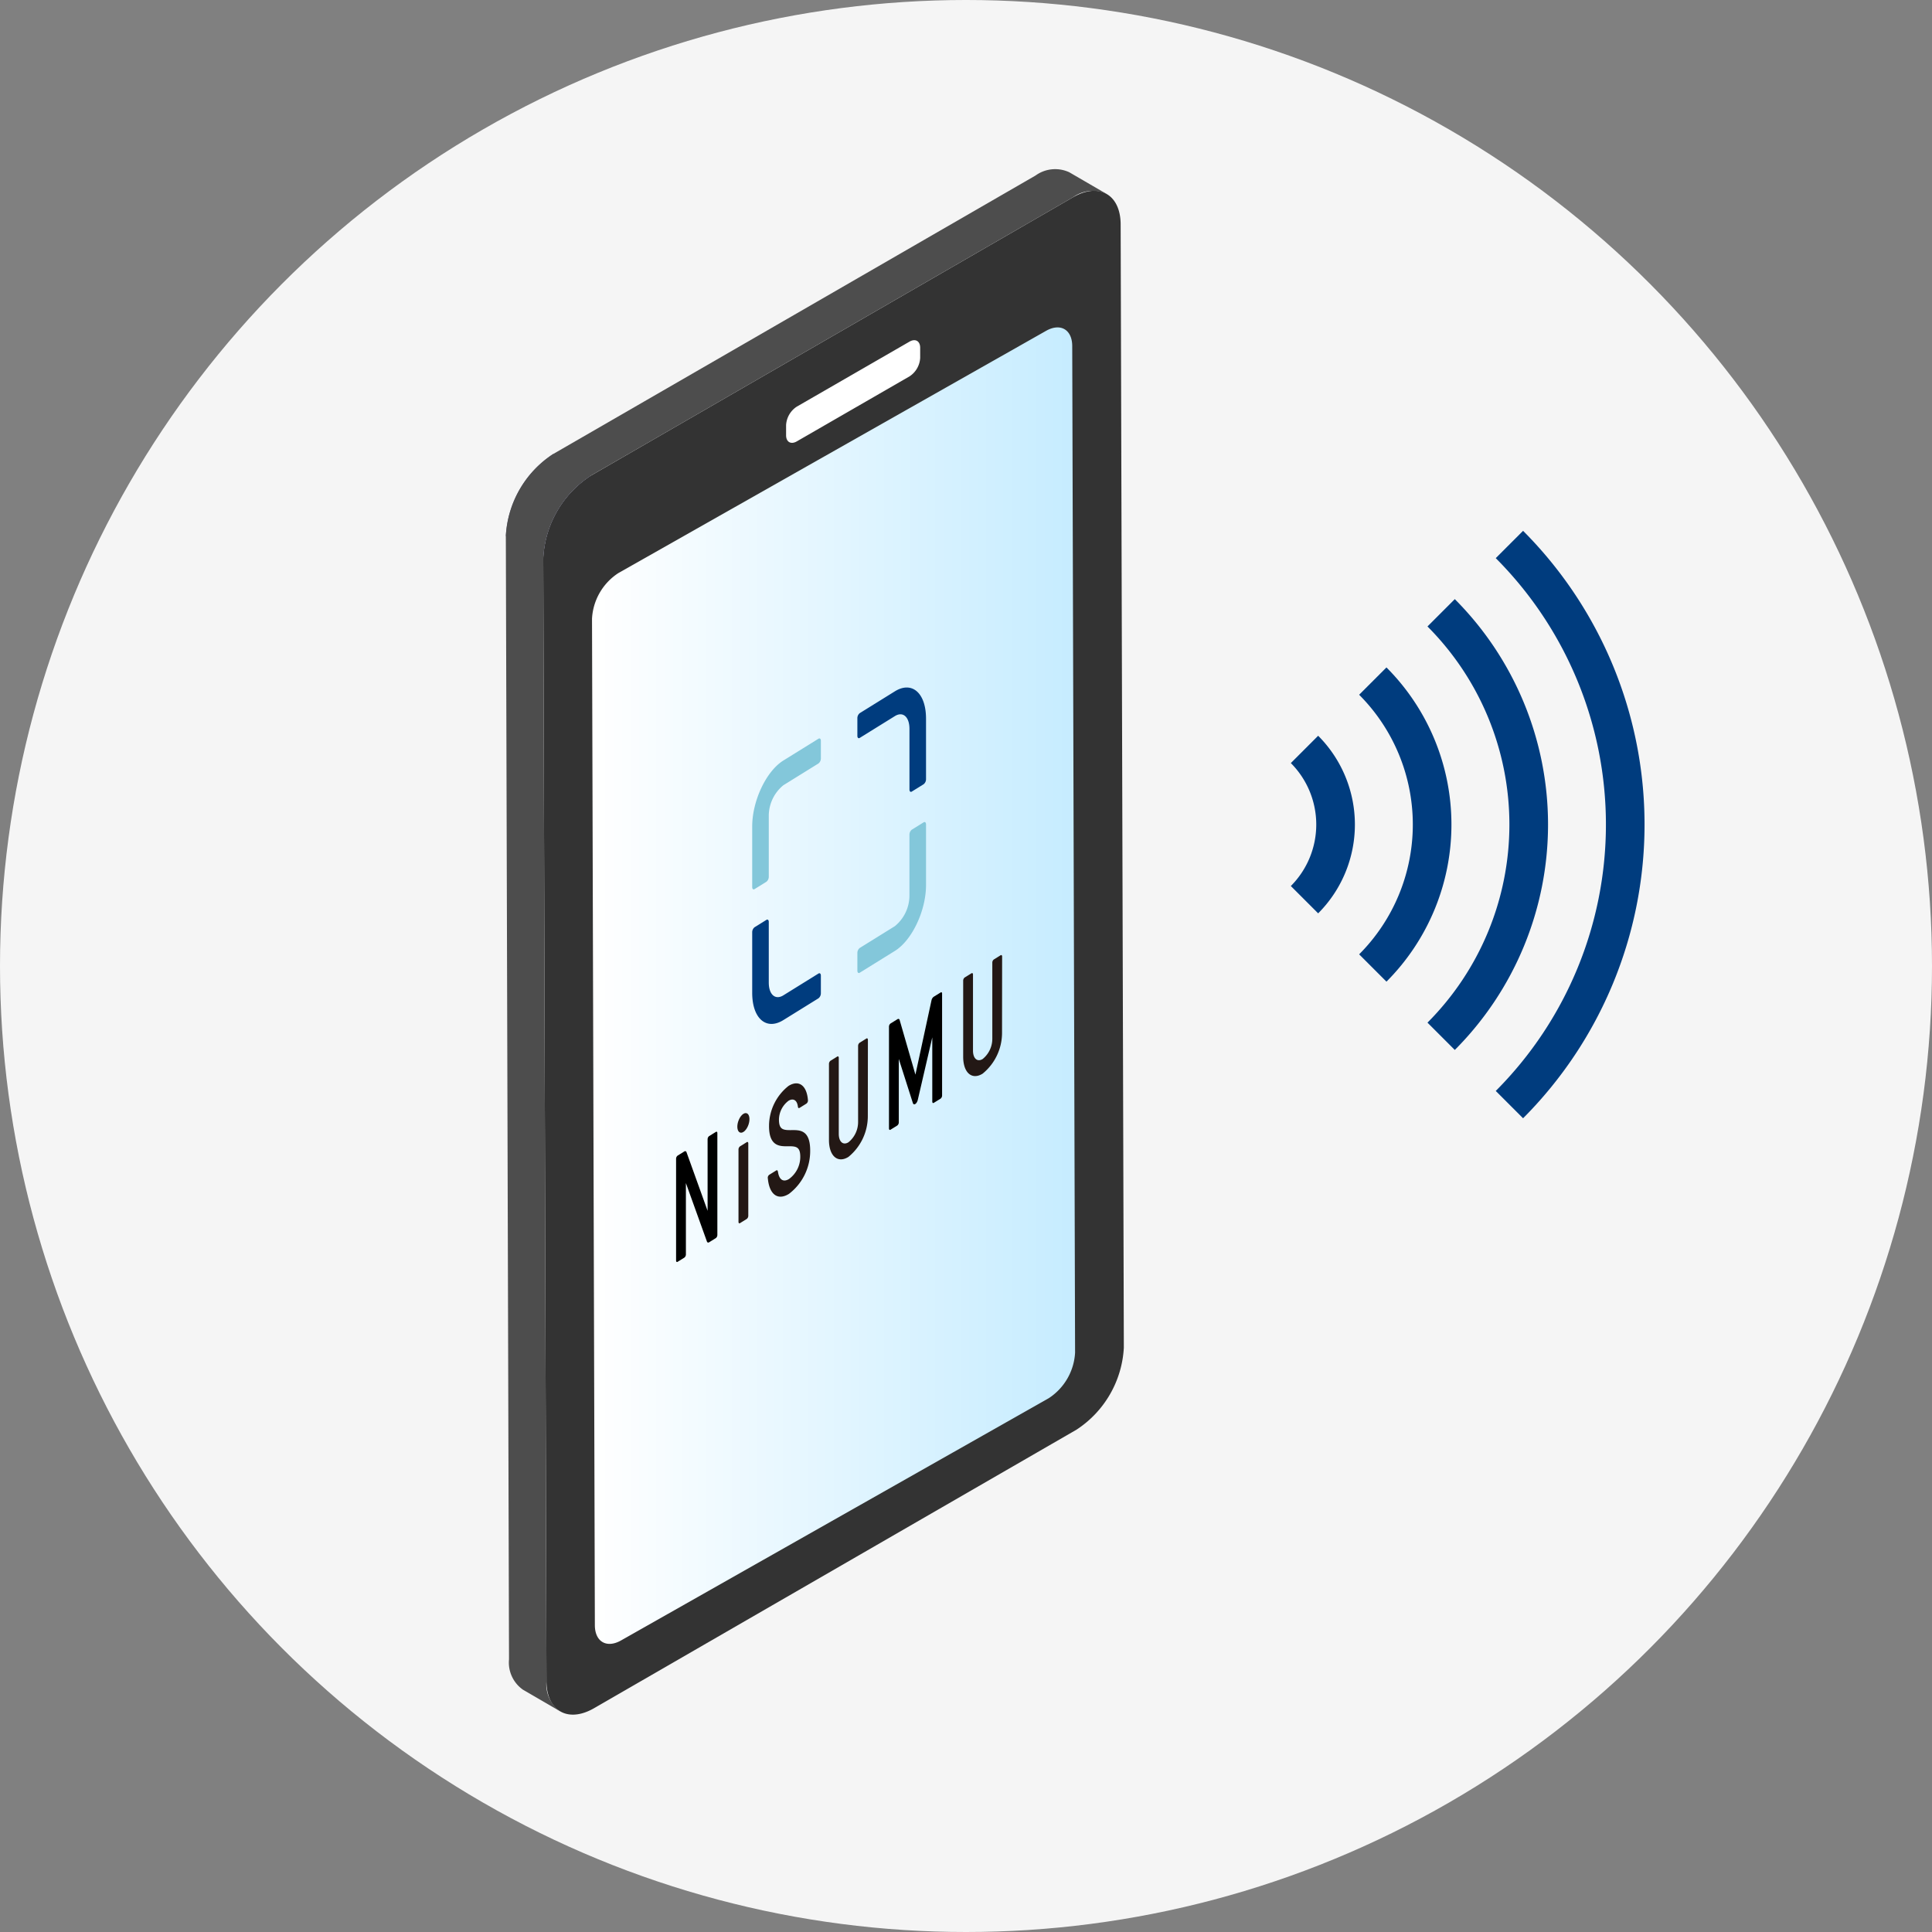
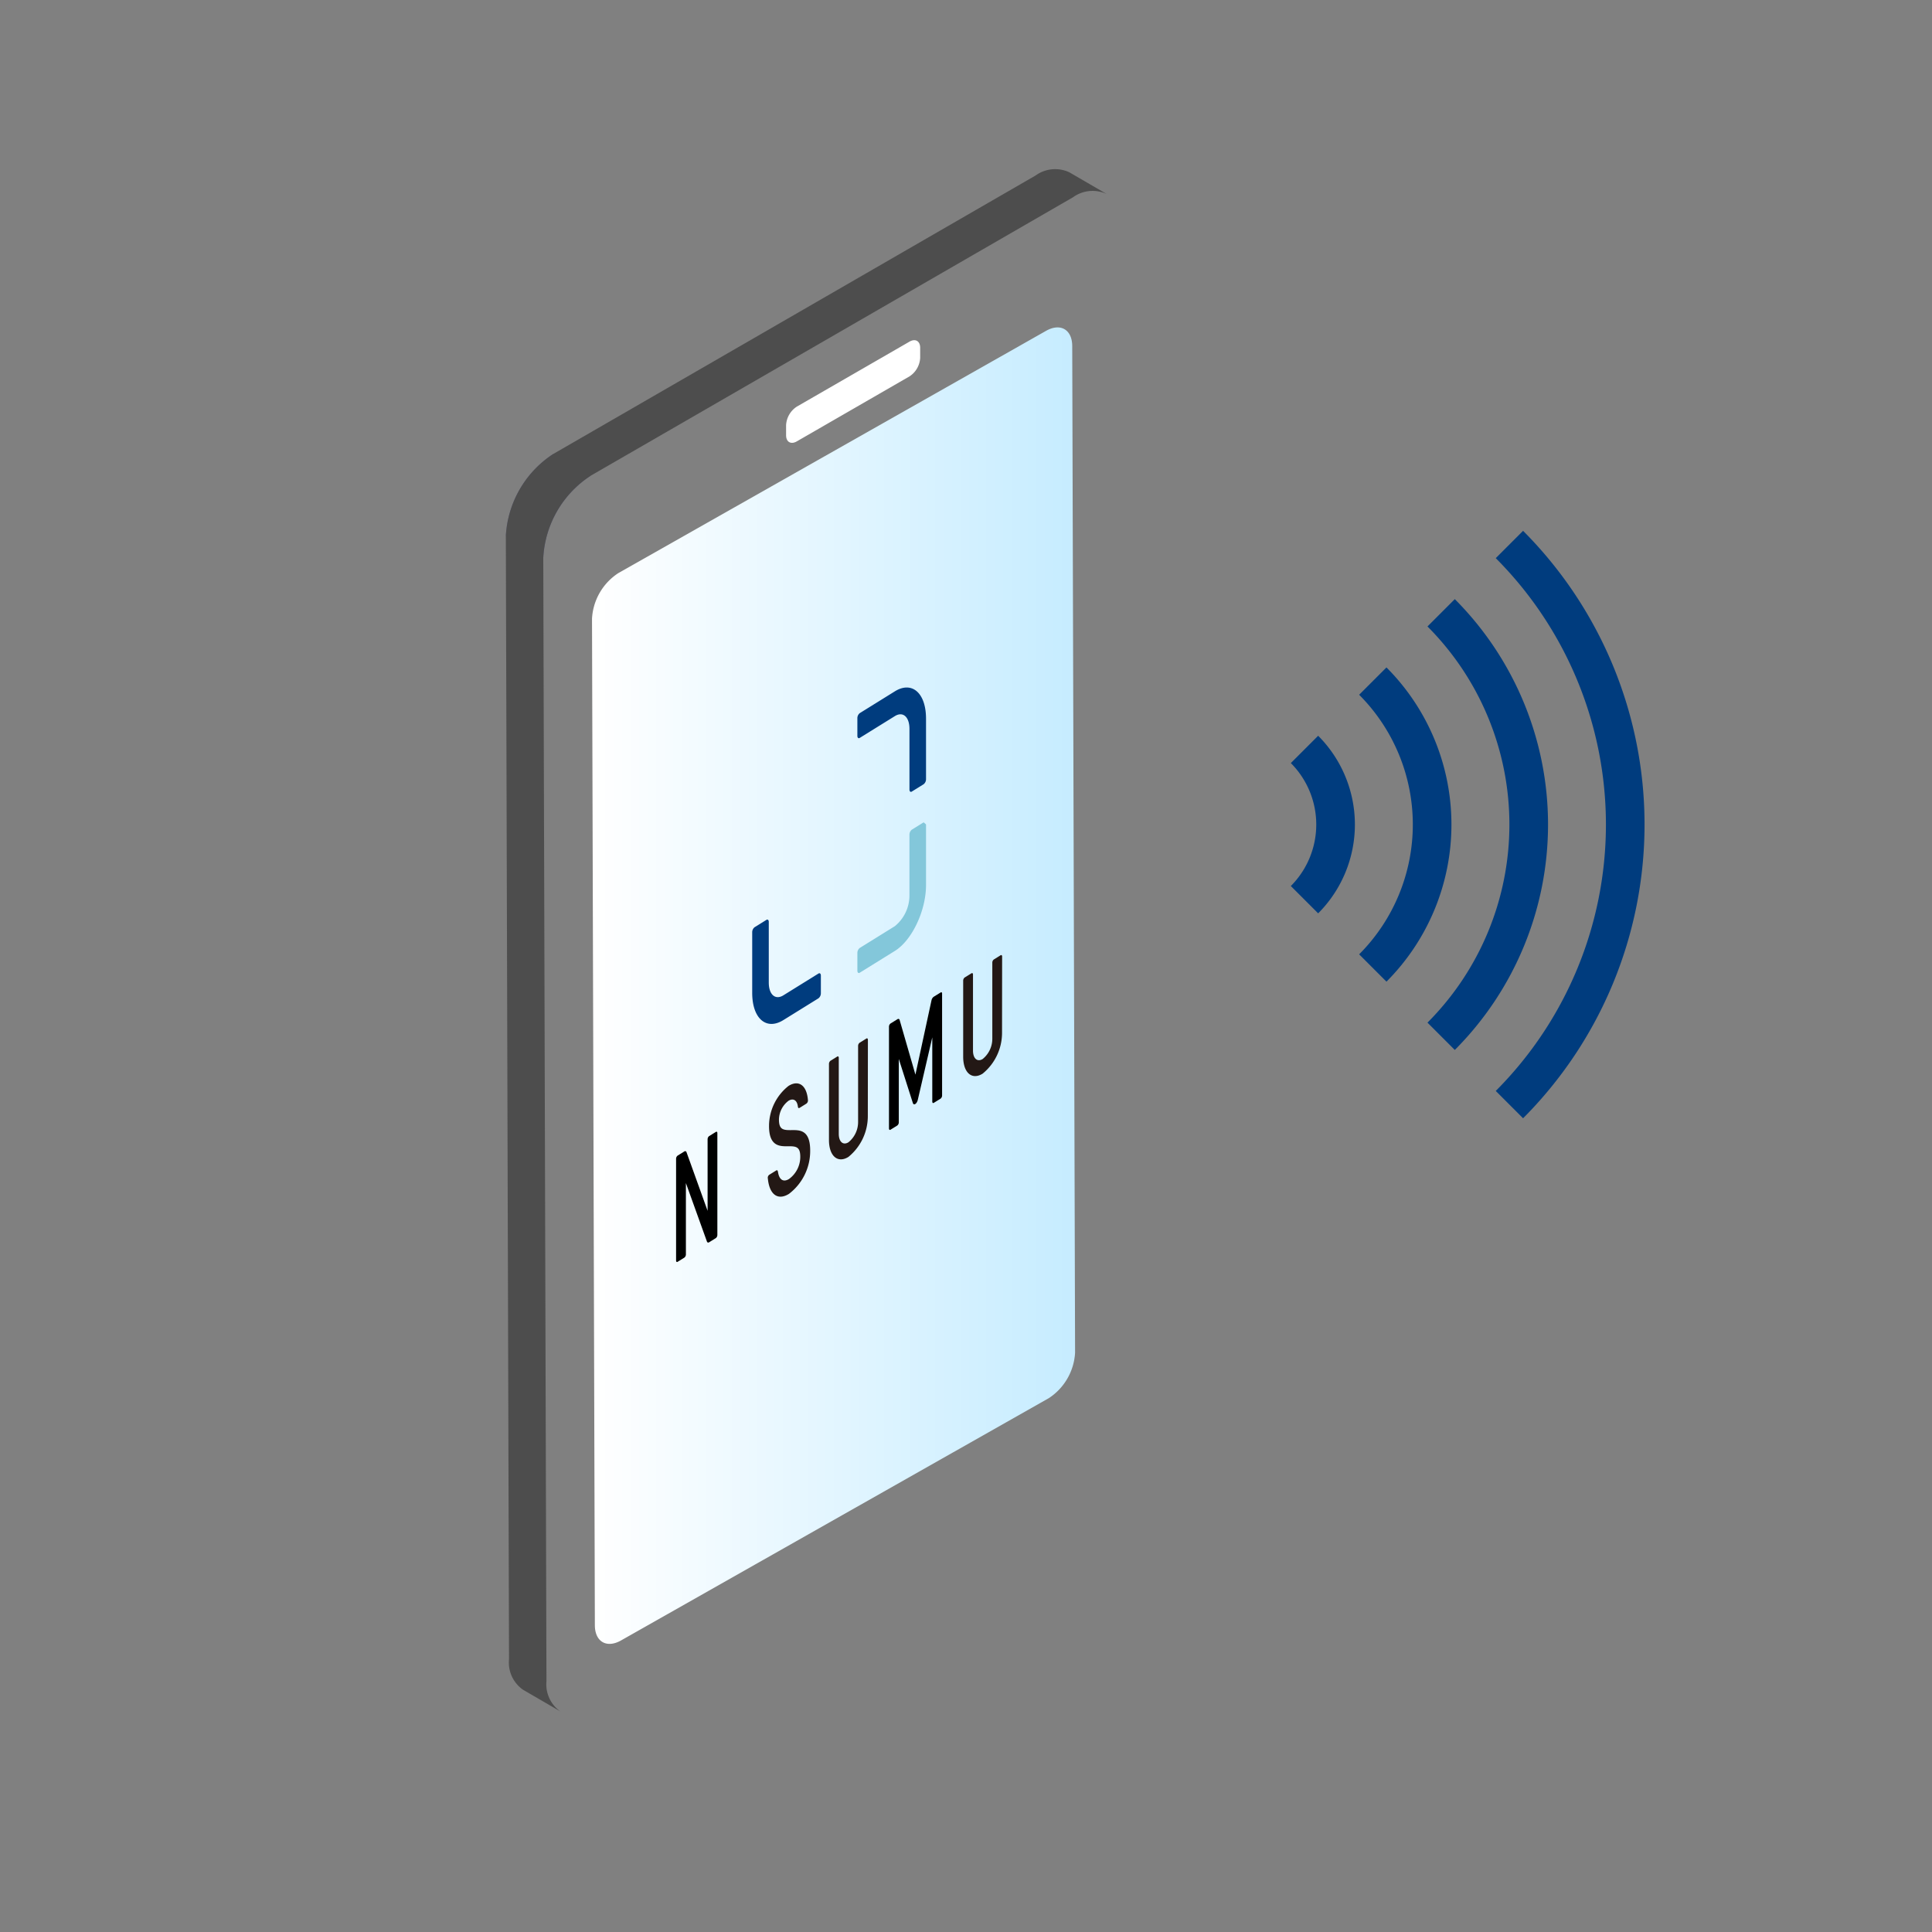
<svg xmlns="http://www.w3.org/2000/svg" width="200" height="200" viewBox="0 0 200 200">
  <rect x="0" y="0" width="200" height="200" fill="#808080" stroke="none" />
  <defs>
    <linearGradient id="linear-gradient" y1="0.5" x2="1" y2="0.5" gradientUnits="objectBoundingBox">
      <stop offset="0" stop-color="#fff" />
      <stop offset="1" stop-color="#c6ecff" />
    </linearGradient>
  </defs>
  <g id="sec03-img01" transform="translate(-348 -5330)">
-     <circle id="楕円形_64" data-name="楕円形 64" cx="100" cy="100" r="100" transform="translate(348 5330)" fill="#f5f5f5" />
    <g id="グループ_7148" data-name="グループ 7148">
      <g id="グループ_7146" data-name="グループ 7146">
        <g id="グループ_7138" data-name="グループ 7138">
          <g id="グループ_7134" data-name="グループ 7134">
            <g id="グループ_7133" data-name="グループ 7133" style="isolation: isolate">
              <g id="グループ_7129" data-name="グループ 7129">
-                 <path id="パス_23663" data-name="パス 23663" d="M409.139,5379.253a10.835,10.835,0,0,0-4.9,8.483l.33,116.287c.009,3.1,2.228,4.369,4.931,2.808L459.439,5478a10.838,10.838,0,0,0,4.9-8.483l-.33-116.286c-.009-3.1-2.228-4.369-4.929-2.809Z" fill="#333" />
-               </g>
+                 </g>
              <g id="グループ_7132" data-name="グループ 7132">
                <g id="グループ_7131" data-name="グループ 7131">
                  <g id="グループ_7130" data-name="グループ 7130">
                    <path id="パス_23664" data-name="パス 23664" d="M409.139,5379.253,405.264,5377a10.836,10.836,0,0,0-4.9,8.484l3.875,2.252A10.835,10.835,0,0,1,409.139,5379.253Z" fill="#606083" />
                  </g>
                </g>
                <path id="パス_23665" data-name="パス 23665" d="M458.694,5347.834a3.462,3.462,0,0,0-3.492.334L405.264,5377a10.836,10.836,0,0,0-4.9,8.484l.329,116.286,1.661.966-1.661-.966a3.435,3.435,0,0,0,1.438,3.144l3.875,2.252a3.431,3.431,0,0,1-1.437-3.143h0l-.33-116.287a10.835,10.835,0,0,1,4.9-8.483l49.939-28.832a3.459,3.459,0,0,1,3.491-.335Z" fill="#4d4d4d" />
              </g>
            </g>
          </g>
          <g id="グループ_7135" data-name="グループ 7135">
            <path id="パス_23666" data-name="パス 23666" d="M412.006,5389.329a6.02,6.02,0,0,0-2.721,4.713l.295,104.2c.005,1.724,1.238,2.427,2.739,1.56l44.252-25.064a6.02,6.02,0,0,0,2.721-4.712l-.295-104.2c-.005-1.724-1.238-2.427-2.739-1.56Z" fill="url(#linear-gradient)" />
          </g>
          <g id="グループ_7137" data-name="グループ 7137">
            <g id="グループ_7136" data-name="グループ 7136">
              <path id="パス_23667" data-name="パス 23667" d="M430.476,5372.1a2.444,2.444,0,0,0-1.1,1.909l0,1.049c0,.7.5.983,1.109.633l11.671-6.732a2.438,2.438,0,0,0,1.1-1.909l0-1.049c0-.7-.5-.984-1.109-.632Z" fill="#fff" />
            </g>
          </g>
        </g>
        <g id="グループ_7145" data-name="グループ 7145">
          <g id="グループ_7143" data-name="グループ 7143">
            <g id="グループ_7142" data-name="グループ 7142">
              <g id="グループ_7139" data-name="グループ 7139">
-                 <path id="パス_23668" data-name="パス 23668" d="M425.463,5455.854a.419.419,0,0,1-.155.328l-.705.438c-.085.053-.155-.008-.155-.136V5449a.422.422,0,0,1,.155-.328l.705-.438c.086-.053.155.008.155.136Z" fill="#231815" />
-                 <ellipse id="楕円形_65" data-name="楕円形 65" cx="1.056" cy="0.558" rx="1.056" ry="0.558" transform="translate(424.088 5447.063) rotate(-71.234)" fill="#231815" />
-               </g>
+                 </g>
              <path id="パス_23669" data-name="パス 23669" d="M437.845,5437.643c0-.128-.069-.189-.155-.136l-.705.438a.422.422,0,0,0-.155.328v7.87a2.694,2.694,0,0,1-1,2.106c-.55.341-1-.048-1-.87v-7.871c0-.127-.07-.188-.155-.135l-.706.437a.423.423,0,0,0-.155.328v7.872h0c0,1.659.9,2.445,2.011,1.756a5.445,5.445,0,0,0,2.012-4.252h0Z" fill="#231815" />
              <path id="パス_23670" data-name="パス 23670" d="M451.74,5429.023c0-.128-.07-.189-.155-.136l-.706.438a.421.421,0,0,0-.155.328v7.87a2.693,2.693,0,0,1-1,2.106c-.55.341-1-.048-1-.87v-7.871c0-.127-.07-.188-.155-.135l-.706.437a.424.424,0,0,0-.155.328v7.872h0c0,1.659.9,2.445,2.011,1.756a5.444,5.444,0,0,0,2.012-4.252h0Z" fill="#231815" />
              <path id="パス_23671" data-name="パス 23671" d="M428.324,5451.185l-.69.427a.38.38,0,0,0-.146.391c.157,1.662,1.033,2.3,2.182,1.588a5.567,5.567,0,0,0,2.2-4.486c0-2.138-1.067-2.126-1.925-2.116s-1.309-.036-1.308-1.1a2.487,2.487,0,0,1,.989-1.936c.4-.249.855-.171.965.562.021.171.061.242.2.16l.656-.408a.406.406,0,0,0,.189-.409c-.126-1.507-.95-2.1-2.005-1.447a5.3,5.3,0,0,0-2.019,4.012c0,.025,0,.049,0,.068-.034,2.19,1.113,2.179,1.95,2.17s1.282.037,1.282,1.088a2.83,2.83,0,0,1-1.166,2.3c-.579.359-1.015.086-1.138-.714C428.5,5451.143,428.455,5451.1,428.324,5451.185Z" fill="#231815" />
              <g id="グループ_7140" data-name="グループ 7140">
                <path id="パス_23672" data-name="パス 23672" d="M445.38,5432.737l-.74.459a.616.616,0,0,0-.209.346L442.818,5441h0l-.051.233c0,.01-.005.012-.007,0l-1.631-5.646a.135.135,0,0,0-.208-.089l-.739.458a.424.424,0,0,0-.155.328v10.53c0,.127.07.188.155.135l.706-.438a.42.42,0,0,0,.155-.327v-6.563c0-.009,0-.011,0,0l1.453,4.555h0c.091.3.413.1.513-.318l1.5-6.47c0-.009,0-.01,0,0v6.644c0,.127.07.188.155.135l.706-.437a.424.424,0,0,0,.155-.328v-10.53C445.535,5432.745,445.465,5432.684,445.38,5432.737Z" />
              </g>
              <g id="グループ_7141" data-name="グループ 7141">
                <path id="パス_23673" data-name="パス 23673" d="M422.111,5447.173l-.706.438a.422.422,0,0,0-.155.328v7.39c0,.009,0,.011-.005,0l-2.179-6.059a.143.143,0,0,0-.217-.077l-.706.438a.422.422,0,0,0-.155.327v10.53c0,.127.07.188.155.135l.706-.437a.423.423,0,0,0,.155-.328v-7.388c0-.009,0-.011,0,0l2.179,6.057a.143.143,0,0,0,.218.077l.706-.438a.422.422,0,0,0,.154-.328v-10.529C422.265,5447.181,422.2,5447.12,422.111,5447.173Z" />
              </g>
            </g>
          </g>
          <g id="グループ_7144" data-name="グループ 7144">
-             <path id="パス_23674" data-name="パス 23674" d="M432.731,5406.471l-3.638,2.258c-1.773,1.1-3.225,4.172-3.225,6.824v6.272c0,.2.11.3.245.214l1.226-.76a.669.669,0,0,0,.245-.518v-6.273a4.1,4.1,0,0,1,1.509-3.2l3.638-2.257a.667.667,0,0,0,.245-.518v-1.831C432.976,5406.484,432.866,5406.388,432.731,5406.471Z" fill="#83c7da" />
-             <path id="パス_23675" data-name="パス 23675" d="M443.615,5415.128l-1.225.76a.666.666,0,0,0-.245.518v6.276a4.1,4.1,0,0,1-1.511,3.195L437,5428.133a.667.667,0,0,0-.245.518v1.831c0,.2.11.3.245.214l3.636-2.256c1.776-1.1,3.227-4.171,3.227-6.822v-6.276C443.86,5415.14,443.75,5415.044,443.615,5415.128Z" fill="#83c7da" />
+             <path id="パス_23675" data-name="パス 23675" d="M443.615,5415.128l-1.225.76a.666.666,0,0,0-.245.518v6.276a4.1,4.1,0,0,1-1.511,3.195L437,5428.133a.667.667,0,0,0-.245.518v1.831c0,.2.11.3.245.214l3.636-2.256c1.776-1.1,3.227-4.171,3.227-6.822v-6.276Z" fill="#83c7da" />
            <path id="パス_23676" data-name="パス 23676" d="M432.731,5430.779l-3.638,2.258c-.832.516-1.509-.077-1.509-1.321v-6.276c0-.2-.111-.3-.245-.214l-1.226.76a.667.667,0,0,0-.245.518v6.276c0,2.652,1.452,3.919,3.225,2.819l3.638-2.257a.666.666,0,0,0,.245-.518v-1.831C432.976,5430.792,432.866,5430.7,432.731,5430.779Z" fill="#003c7e" />
            <path id="パス_23677" data-name="パス 23677" d="M440.633,5401.569,437,5403.825a.666.666,0,0,0-.245.518v1.831c0,.2.11.3.245.213l3.636-2.255c.833-.518,1.511.076,1.511,1.323v6.272c0,.2.11.3.245.214l1.225-.76a.667.667,0,0,0,.245-.518v-6.273C443.86,5401.738,442.409,5400.467,440.633,5401.569Z" fill="#003c7e" />
          </g>
        </g>
      </g>
      <g id="グループ_7147" data-name="グループ 7147">
        <path id="パス_23678" data-name="パス 23678" d="M505.668,5445.762l-2.828-2.828a39.045,39.045,0,0,0,0-55.155l2.828-2.828A43.048,43.048,0,0,1,505.668,5445.762Z" fill="#003c7e" />
        <path id="パス_23679" data-name="パス 23679" d="M498.6,5438.691l-2.828-2.828a29.033,29.033,0,0,0,0-41.012l2.828-2.829a33.032,33.032,0,0,1,0,46.669Z" fill="#003c7e" />
        <path id="パス_23680" data-name="パス 23680" d="M491.526,5431.62l-2.828-2.828a19.023,19.023,0,0,0,0-26.871l2.828-2.828A23.026,23.026,0,0,1,491.526,5431.62Z" fill="#003c7e" />
        <path id="パス_23681" data-name="パス 23681" d="M484.455,5424.549l-2.828-2.828a9.012,9.012,0,0,0,0-12.728l2.828-2.828a13.01,13.01,0,0,1,0,18.384Z" fill="#003c7e" />
      </g>
    </g>
  </g>
</svg>